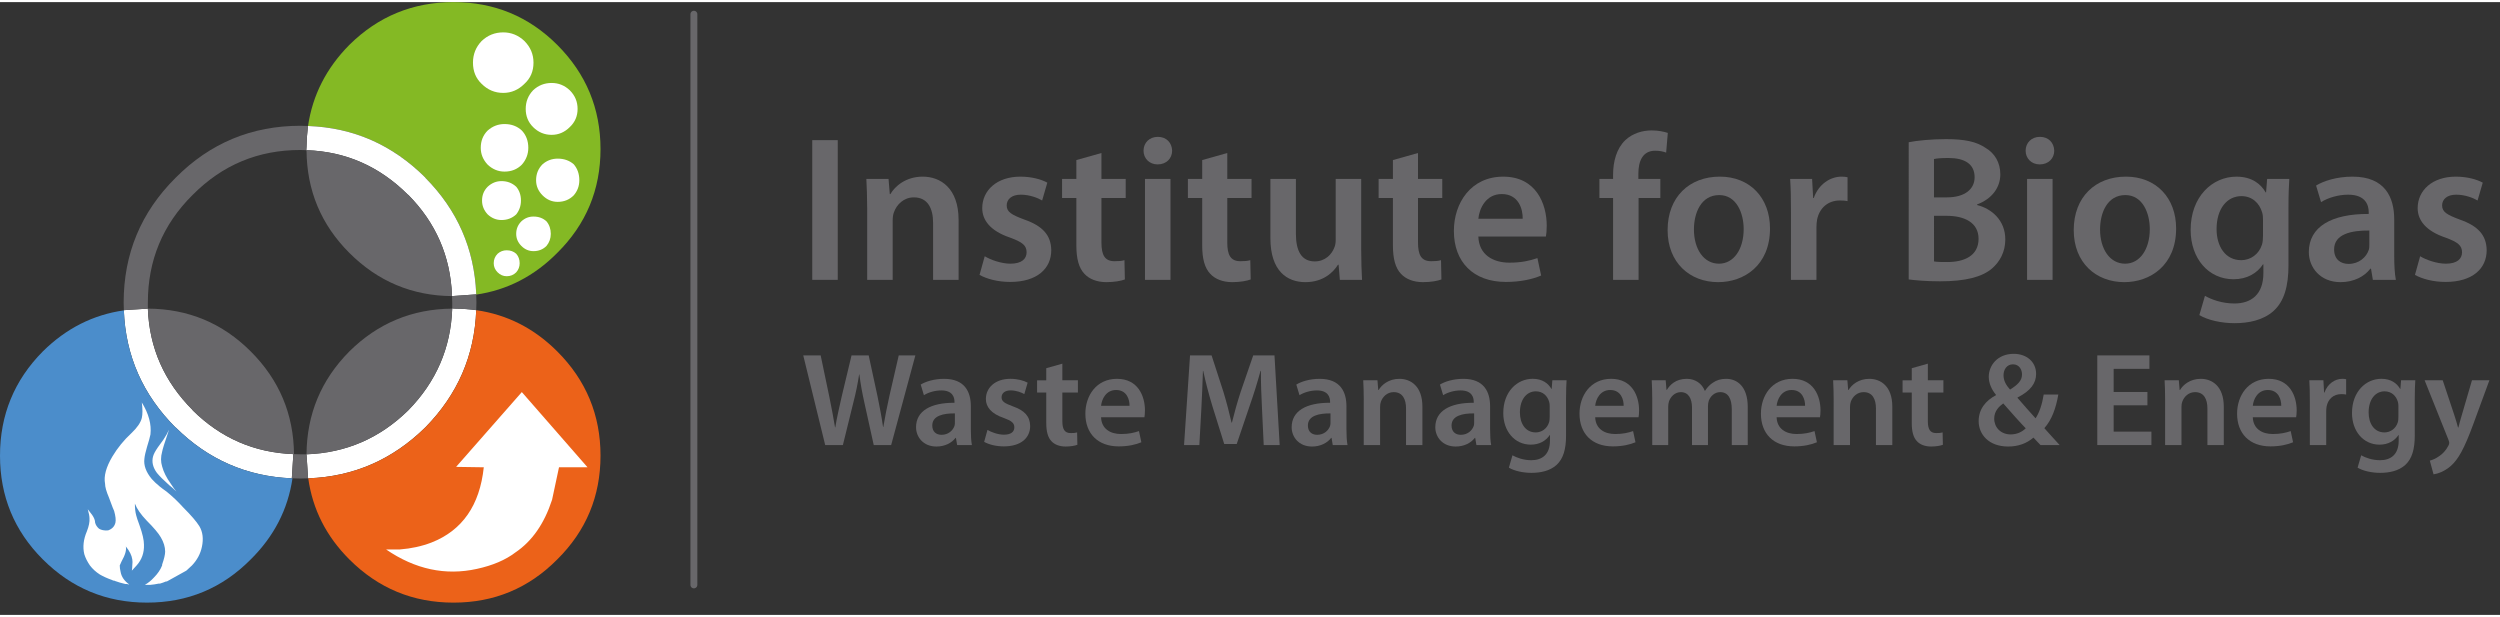
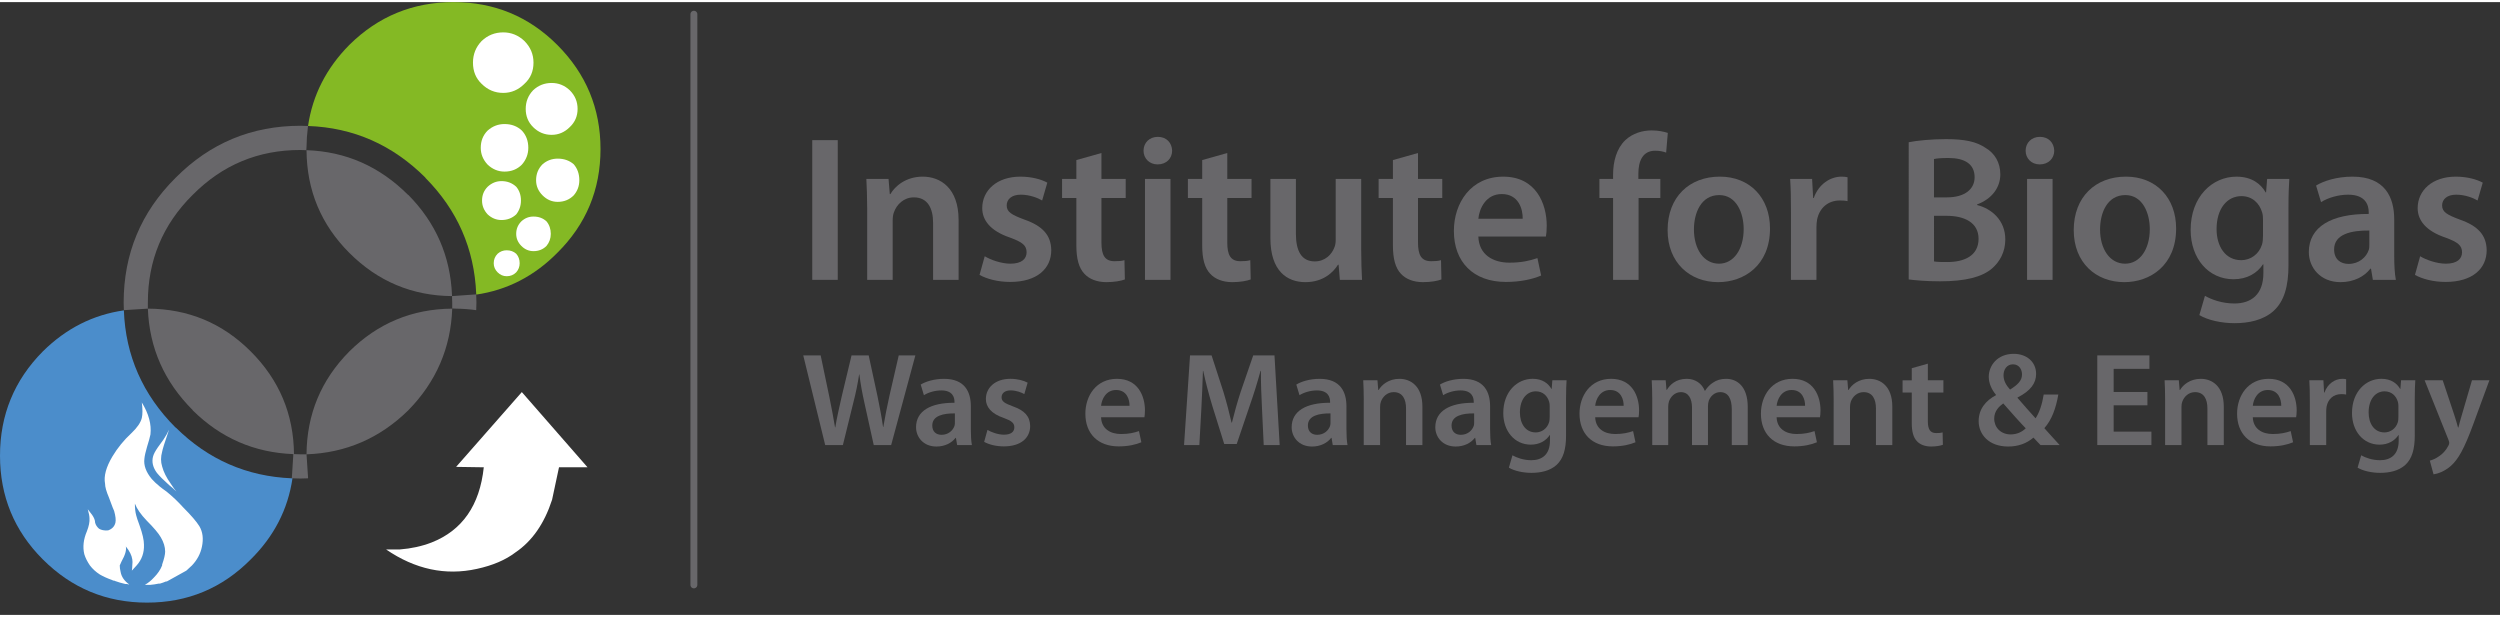
<svg xmlns="http://www.w3.org/2000/svg" id="Ebene_1" x="0px" y="0px" width="235" height="58" viewBox="0 0 289.13 70.87" xml:space="preserve">
  <rect x="0" y="0" width="289.13" height="70.87" fill="#333333" stroke="none" />
  <g>
    <g>
      <line fill-rule="evenodd" clip-rule="evenodd" fill="none" stroke="#68676A" stroke-width="0.8" stroke-linecap="round" stroke-linejoin="round" stroke-miterlimit="3" x1="80.25" y1="1.4" x2="80.25" y2="67.4" />
      <path fill-rule="evenodd" clip-rule="evenodd" fill="#84B924" d="M55.075,33.826V33.8c0.001-0.027,0.001-0.053,0-0.074    c-0.222-5.207-2.18-9.674-5.875-13.4V20.3c-3.802-3.795-8.327-5.787-13.575-5.975c0.526-3.566,2.118-6.691,4.775-9.375    C43.733,1.65,47.75,0,52.45,0s8.7,1.65,12,4.95c3.333,3.334,5,7.35,5,12.05c0,4.7-1.667,8.7-5,12    C61.783,31.695,58.658,33.303,55.075,33.826z" />
-       <path fill-rule="evenodd" clip-rule="evenodd" fill="#FFFFFF" d="M55.075,33.8l-2.8,0.2c0.001-0.037,0.001-0.071,0-0.1    c-0.184-4.52-1.875-8.395-5.075-11.625V22.3c-3.288-3.294-7.205-5.02-11.75-5.175h-0.025l0.025-0.399    c0.011-0.75,0.061-1.482,0.15-2.2c0.009-0.068,0.018-0.134,0.025-0.201c5.248,0.188,9.773,2.18,13.575,5.975v0.025    c3.695,3.727,5.653,8.193,5.875,13.4C55.076,33.748,55.076,33.773,55.075,33.8z M55.075,35.625    c-0.191,5.24-2.149,9.757-5.875,13.548l-0.025,0.025c-3.791,3.725-8.299,5.684-13.525,5.875h-0.025v-0.1l-0.175-2.676    c4.543-0.164,8.46-1.855,11.75-5.074l0.025-0.025c3.221-3.293,4.913-7.209,5.075-11.75v-0.023l0.375,0.023    C53.497,35.459,54.296,35.518,55.075,35.625z M14.325,35.625L17.1,35.45c0.172,4.544,1.906,8.462,5.2,11.75h-0.025    c3.24,3.209,7.124,4.902,11.65,5.076l-0.175,2.799c-5.218-0.217-9.693-2.176-13.425-5.875H20.3    c-3.79-3.795-5.781-8.313-5.975-13.548V35.625z" />
      <path fill-rule="evenodd" clip-rule="evenodd" fill="#68676A" d="M33.825,55.074c-0.028,0.002-0.053,0.002-0.075,0l0.175-2.799    c-4.526-0.174-8.41-1.867-11.65-5.076H22.3c-3.294-3.287-5.028-7.205-5.2-11.75l-2.775,0.176c-0.017-0.289-0.025-0.58-0.025-0.875    c0.004-5.646,2.004-10.454,6-14.425l0.025-0.025c3.971-3.996,8.779-5.997,14.425-6c0.286,0,0.569,0.008,0.85,0.025h0.025    c-0.007,0.066-0.016,0.133-0.025,0.201c-0.089,0.718-0.139,1.45-0.15,2.2l-0.025,0.399c-0.225-0.017-0.45-0.024-0.675-0.024    c-4.875-0.004-9.025,1.721-12.45,5.175L22.275,22.3c-3.454,3.425-5.179,7.574-5.175,12.45c0,0.219,0,0.436,0,0.65v0.049    c4.657,0.023,8.624,1.673,11.9,4.951c3.292,3.291,4.959,7.25,5,11.875c0.25,0.016,0.5,0.023,0.75,0.023c0.236,0,0.469,0,0.7,0    l0.175,2.676v0.1c-0.289,0.018-0.58,0.025-0.875,0.025C34.436,55.1,34.127,55.092,33.825,55.074z M52.3,35.45    c-0.162,4.541-1.854,8.457-5.075,11.75L47.2,47.225c-3.29,3.219-7.207,4.91-11.75,5.074c0.035-4.635,1.685-8.602,4.95-11.898    C43.698,37.135,47.665,35.487,52.3,35.45z M52.275,34c-4.625-0.041-8.583-1.708-11.875-5c-3.271-3.271-4.921-7.229-4.95-11.875    c4.545,0.155,8.462,1.881,11.75,5.175v-0.024c3.2,3.23,4.892,7.105,5.075,11.625C52.277,33.929,52.277,33.963,52.275,34l2.8-0.2    v0.025c0.017,0.302,0.025,0.609,0.025,0.925c0,0.297-0.008,0.588-0.025,0.875c-0.779-0.107-1.579-0.166-2.4-0.176L52.3,35.426    c0-0.229,0-0.453,0-0.676C52.3,34.494,52.292,34.244,52.275,34z" />
-       <path fill-rule="evenodd" clip-rule="evenodd" fill="#EC6219" d="M35.65,55.074c5.226-0.191,9.734-2.15,13.525-5.875l0.025-0.025    c3.726-3.791,5.684-8.309,5.875-13.548c3.58,0.513,6.705,2.105,9.375,4.775c3.333,3.332,5,7.35,5,12.049c0,4.701-1.667,8.701-5,12    c-3.3,3.334-7.3,5-12,5s-8.717-1.666-12.05-5C37.735,61.785,36.151,58.66,35.65,55.074z" />
      <path fill-rule="evenodd" clip-rule="evenodd" fill="#4B8DCB" d="M33.75,55.074c0.022,0.002,0.047,0.002,0.075,0    c-0.523,3.584-2.131,6.709-4.825,9.375c-3.3,3.334-7.3,5-12,5c-4.7,0-8.716-1.666-12.05-5C1.65,61.15,0,57.15,0,52.449    C0,47.75,1.65,43.732,4.95,40.4c2.683-2.656,5.808-4.24,9.375-4.75c0.194,5.236,2.186,9.753,5.975,13.548h0.025    C24.057,52.898,28.532,54.857,33.75,55.074z" />
      <g>
        <path fill-rule="evenodd" clip-rule="evenodd" fill="#FFFFFF" d="M18.9,50.6c0.267-0.4,0.483-0.783,0.65-1.15     c-0.5,1.467-0.767,2.316-0.8,2.551c-0.167,0.6-0.167,1.166,0,1.699c0.167,0.635,0.5,1.301,1,2c0.233,0.367,0.45,0.668,0.65,0.9     c-0.233-0.232-0.517-0.482-0.85-0.75c-0.633-0.566-1.1-1.033-1.4-1.4c-0.467-0.633-0.617-1.266-0.45-1.9     c0.067-0.266,0.25-0.615,0.55-1.049C18.517,51.133,18.733,50.834,18.9,50.6z M16.4,46.299c0.8,1.301,1.133,2.535,1,3.701     c-0.067,0.334-0.2,0.816-0.4,1.449c-0.167,0.566-0.267,1.018-0.3,1.35c-0.1,0.768,0.183,1.551,0.85,2.352     c0.233,0.266,0.533,0.549,0.9,0.85c0.2,0.166,0.467,0.367,0.8,0.6c0.667,0.533,1.317,1.15,1.95,1.85     c0.9,0.9,1.517,1.617,1.85,2.15c0.4,0.666,0.5,1.467,0.3,2.4c-0.167,0.799-0.55,1.516-1.15,2.15c-0.2,0.199-0.417,0.398-0.65,0.6     L19.3,67h-0.1c-0.233,0.1-0.467,0.184-0.7,0.25c-0.033,0-0.083,0-0.15,0c-0.3,0.066-0.633,0.117-1,0.15h-0.1     c-0.167,0-0.333,0-0.5,0c0.4-0.234,0.75-0.518,1.05-0.852c0.433-0.432,0.75-0.898,0.95-1.398v-0.102     c0.233-0.666,0.35-1.166,0.35-1.5c0-0.533-0.167-1.082-0.5-1.648c-0.267-0.467-0.816-1.117-1.65-1.951     C16.284,59.25,15.833,58.6,15.6,58c0,0.533,0.05,0.982,0.15,1.35c0.034,0.166,0.167,0.566,0.4,1.199     c0.333,0.934,0.5,1.668,0.5,2.201c0.033,0.934-0.25,1.732-0.85,2.4c-0.167,0.199-0.35,0.398-0.55,0.6     c0.034-0.234,0.05-0.434,0.05-0.6c0.033-0.301,0.033-0.533,0-0.701c-0.067-0.467-0.317-0.967-0.75-1.5     c0.1,0.4-0.067,0.984-0.5,1.75c-0.067,0.135-0.133,0.283-0.2,0.451c0,0.232,0.033,0.482,0.1,0.75c0.1,0.566,0.433,1.049,1,1.449     c-0.1,0-0.183-0.016-0.25-0.051h-0.2c-0.433-0.1-0.833-0.215-1.2-0.35L13.2,66.9c-0.033,0-0.067,0-0.1,0s-0.066-0.018-0.1-0.051     c-0.566-0.199-1.05-0.416-1.45-0.65c-0.467-0.299-0.85-0.65-1.15-1.049c-0.3-0.434-0.517-0.867-0.65-1.301     c-0.2-0.834-0.1-1.717,0.3-2.65c0.233-0.6,0.333-1.1,0.3-1.5c0-0.232-0.066-0.582-0.2-1.049c0.267,0.332,0.433,0.549,0.5,0.648     c0.233,0.334,0.35,0.635,0.35,0.9c0.067,0.268,0.217,0.5,0.45,0.701c0.267,0.166,0.617,0.232,1.05,0.199     c0.467-0.166,0.75-0.467,0.85-0.9c0.067-0.299,0.017-0.75-0.15-1.35c-0.033-0.033-0.233-0.551-0.6-1.551     c-0.3-0.699-0.45-1.232-0.45-1.6c-0.167-0.865,0.117-1.916,0.85-3.15c0.6-1,1.333-1.898,2.2-2.699     c0.667-0.633,1.067-1.217,1.2-1.75C16.5,47.666,16.5,47.066,16.4,46.299z" />
      </g>
      <g>
        <path fill-rule="evenodd" clip-rule="evenodd" fill="#FFFFFF" d="M64.5,18.101c0.733,0,1.35,0.217,1.85,0.649     c0.434,0.5,0.65,1.116,0.65,1.851c0,0.666-0.216,1.25-0.65,1.75c-0.5,0.5-1.117,0.75-1.85,0.75c-0.667,0-1.25-0.25-1.75-0.75     S62,21.267,62,20.601c0-0.734,0.25-1.351,0.75-1.851C63.25,18.318,63.833,18.101,64.5,18.101z" />
      </g>
      <g>
        <path fill-rule="evenodd" clip-rule="evenodd" fill="#FFFFFF" d="M61.65,10.2c0.6-0.566,1.316-0.85,2.15-0.85     c0.8,0,1.5,0.283,2.1,0.85c0.6,0.6,0.9,1.316,0.9,2.15c0,0.833-0.3,1.533-0.9,2.1c-0.6,0.6-1.3,0.901-2.1,0.901     c-0.833,0-1.55-0.301-2.15-0.901c-0.567-0.566-0.85-1.267-0.85-2.1C60.8,11.517,61.083,10.8,61.65,10.2z" />
      </g>
      <g>
        <path fill-rule="evenodd" clip-rule="evenodd" fill="#FFFFFF" d="M58.6,28.701c0.434,0,0.8,0.133,1.1,0.4     c0.267,0.3,0.4,0.666,0.4,1.1c0,0.4-0.133,0.75-0.4,1.05c-0.3,0.3-0.667,0.45-1.1,0.45c-0.4,0-0.75-0.15-1.05-0.45     c-0.3-0.3-0.45-0.649-0.45-1.05c0-0.434,0.15-0.8,0.45-1.1C57.85,28.833,58.2,28.701,58.6,28.701z" />
      </g>
      <g>
        <path fill-rule="evenodd" clip-rule="evenodd" fill="#FFFFFF" d="M60.65,9.45c-0.7,0.7-1.517,1.05-2.45,1.05     c-0.967,0-1.8-0.35-2.5-1.05c-0.667-0.633-1-1.45-1-2.45c0-0.966,0.333-1.8,1-2.5c0.7-0.667,1.533-1,2.5-1     c0.933,0,1.75,0.333,2.45,1c0.7,0.7,1.05,1.534,1.05,2.5C61.7,8,61.35,8.817,60.65,9.45z" />
      </g>
      <g>
        <path fill-rule="evenodd" clip-rule="evenodd" fill="#FFFFFF" d="M61.7,24.8c0.6,0,1.1,0.184,1.5,0.551     c0.333,0.399,0.5,0.883,0.5,1.449c0,0.533-0.167,1-0.5,1.4c-0.4,0.4-0.9,0.6-1.5,0.6c-0.533,0-1-0.199-1.4-0.6     s-0.6-0.867-0.6-1.4c0-0.566,0.2-1.05,0.6-1.449C60.7,24.984,61.167,24.8,61.7,24.8z" />
      </g>
      <g>
        <path fill-rule="evenodd" clip-rule="evenodd" fill="#FFFFFF" d="M59.7,21.351c0.367,0.434,0.55,0.967,0.55,1.6     c0,0.6-0.183,1.133-0.55,1.6c-0.467,0.434-1.033,0.65-1.7,0.65c-0.6,0-1.133-0.217-1.6-0.65c-0.434-0.467-0.65-1-0.65-1.6     c0-0.633,0.217-1.166,0.65-1.6c0.466-0.434,1-0.65,1.6-0.65C58.667,20.701,59.233,20.917,59.7,21.351z" />
      </g>
      <g>
        <path fill-rule="evenodd" clip-rule="evenodd" fill="#FFFFFF" d="M60.35,14.851c0.5,0.533,0.75,1.199,0.75,2     c0,0.732-0.25,1.383-0.75,1.949c-0.533,0.533-1.2,0.801-2,0.801c-0.733,0-1.383-0.268-1.95-0.801     c-0.534-0.566-0.8-1.217-0.8-1.949c0-0.801,0.267-1.467,0.8-2c0.566-0.5,1.216-0.75,1.95-0.75     C59.15,14.101,59.817,14.351,60.35,14.851z" />
      </g>
      <g>
        <path fill-rule="evenodd" clip-rule="evenodd" fill="#FFFFFF" d="M67.95,53.799h-3.3l-0.8,3.75     c-0.9,2.768-2.316,4.801-4.25,6.102c-1.133,0.865-2.617,1.5-4.45,1.898c-3.633,0.801-7.133,0.051-10.5-2.25h1.6     c1.3-0.1,2.517-0.365,3.65-0.799c3.566-1.4,5.583-4.301,6.05-8.701l-3.2-0.049l7.6-8.65L67.95,53.799z" />
      </g>
    </g>
    <g>
      <g>
        <path fill="#68676A" d="M95.436,51.227l-2.538-10.367h2.015l0.984,4.707c0.262,1.262,0.508,2.584,0.677,3.615h0.031     c0.169-1.092,0.461-2.322,0.753-3.631l1.123-4.691h1.984l1.03,4.77c0.246,1.23,0.477,2.383,0.631,3.506h0.03     c0.185-1.139,0.431-2.322,0.708-3.6l1.076-4.676h1.923l-2.799,10.367h-2.015l-1.076-4.875c-0.262-1.186-0.446-2.17-0.585-3.291     h-0.03c-0.169,1.107-0.369,2.105-0.677,3.291l-1.2,4.875H95.436z" />
        <path fill="#68676A" d="M112.28,49.428c0,0.676,0.031,1.338,0.123,1.799h-1.708l-0.138-0.83h-0.046c-0.446,0.584-1.23,1-2.215,1     c-1.507,0-2.353-1.092-2.353-2.23c0-1.877,1.676-2.846,4.445-2.83v-0.123c0-0.492-0.2-1.307-1.522-1.307     c-0.738,0-1.507,0.23-2.015,0.553l-0.369-1.23c0.554-0.338,1.522-0.662,2.707-0.662c2.399,0,3.091,1.523,3.091,3.17V49.428z      M110.434,47.566c-1.338-0.016-2.615,0.262-2.615,1.4c0,0.738,0.477,1.076,1.077,1.076c0.769,0,1.307-0.492,1.492-1.031     c0.046-0.139,0.046-0.277,0.046-0.414V47.566z" />
        <path fill="#68676A" d="M114.203,49.473c0.416,0.262,1.23,0.555,1.907,0.555c0.831,0,1.2-0.354,1.2-0.846     c0-0.508-0.308-0.754-1.23-1.092c-1.461-0.492-2.062-1.293-2.062-2.186c0-1.322,1.092-2.338,2.83-2.338     c0.831,0,1.554,0.201,2,0.447l-0.385,1.322c-0.308-0.184-0.923-0.43-1.584-0.43c-0.677,0-1.046,0.338-1.046,0.799     c0,0.477,0.354,0.691,1.307,1.047c1.369,0.477,1.984,1.168,2,2.275c0,1.369-1.062,2.354-3.045,2.354     c-0.908,0-1.723-0.215-2.276-0.523L114.203,49.473z" />
-         <path fill="#68676A" d="M122.863,41.814v1.922h1.8v1.416h-1.8v3.307c0,0.922,0.246,1.383,0.969,1.383     c0.338,0,0.523-0.014,0.738-0.076l0.031,1.43c-0.277,0.109-0.784,0.201-1.369,0.201c-0.707,0-1.276-0.23-1.63-0.615     c-0.416-0.432-0.6-1.123-0.6-2.107v-3.521h-1.061v-1.416h1.061v-1.4L122.863,41.814z" />
        <path fill="#68676A" d="M127.34,48.012c0.046,1.354,1.092,1.939,2.308,1.939c0.876,0,1.492-0.139,2.076-0.34L132,50.904     c-0.646,0.277-1.538,0.477-2.615,0.477c-2.43,0-3.86-1.492-3.86-3.783c0-2.076,1.261-4.031,3.66-4.031c2.431,0,3.23,2,3.23,3.646     c0,0.354-0.031,0.631-0.062,0.799H127.34z M130.632,46.689c0.015-0.691-0.292-1.83-1.554-1.83c-1.169,0-1.661,1.061-1.738,1.83     H130.632z" />
        <path fill="#68676A" d="M145.952,46.998c-0.062-1.34-0.139-2.953-0.123-4.354h-0.046c-0.339,1.262-0.77,2.66-1.23,3.969     l-1.523,4.49h-1.446l-1.384-4.43c-0.4-1.322-0.769-2.738-1.046-4.029h-0.031c-0.046,1.354-0.107,3-0.185,4.414l-0.23,4.168     h-1.769l0.692-10.367h2.492l1.354,4.17c0.369,1.215,0.692,2.445,0.953,3.598h0.046c0.277-1.123,0.63-2.398,1.031-3.613     l1.43-4.154h2.46l0.601,10.367h-1.846L145.952,46.998z" />
        <path fill="#68676A" d="M155.72,49.428c0,0.676,0.031,1.338,0.123,1.799h-1.707l-0.139-0.83h-0.046c-0.446,0.584-1.23,1-2.215,1     c-1.507,0-2.353-1.092-2.353-2.23c0-1.877,1.676-2.846,4.444-2.83v-0.123c0-0.492-0.2-1.307-1.522-1.307     c-0.738,0-1.508,0.23-2.015,0.553l-0.369-1.23c0.554-0.338,1.522-0.662,2.707-0.662c2.399,0,3.091,1.523,3.091,3.17V49.428z      M153.874,47.566c-1.338-0.016-2.614,0.262-2.614,1.4c0,0.738,0.477,1.076,1.077,1.076c0.769,0,1.307-0.492,1.491-1.031     c0.046-0.139,0.046-0.277,0.046-0.414V47.566z" />
        <path fill="#68676A" d="M157.722,45.967c0-0.861-0.031-1.584-0.063-2.23h1.646l0.092,1.123h0.047     c0.338-0.584,1.153-1.293,2.398-1.293c1.308,0,2.661,0.848,2.661,3.215v4.445h-1.892v-4.229c0-1.078-0.4-1.893-1.431-1.893     c-0.753,0-1.276,0.539-1.477,1.107c-0.062,0.154-0.092,0.385-0.092,0.6v4.414h-1.892V45.967z" />
        <path fill="#68676A" d="M172.334,49.428c0,0.676,0.03,1.338,0.123,1.799h-1.707l-0.139-0.83h-0.046c-0.446,0.584-1.23,1-2.215,1     c-1.508,0-2.354-1.092-2.354-2.23c0-1.877,1.677-2.846,4.445-2.83v-0.123c0-0.492-0.2-1.307-1.523-1.307     c-0.738,0-1.507,0.23-2.015,0.553l-0.369-1.23c0.554-0.338,1.522-0.662,2.707-0.662c2.399,0,3.092,1.523,3.092,3.17V49.428z      M170.488,47.566c-1.338-0.016-2.614,0.262-2.614,1.4c0,0.738,0.477,1.076,1.076,1.076c0.77,0,1.308-0.492,1.492-1.031     c0.046-0.139,0.046-0.277,0.046-0.414V47.566z" />
        <path fill="#68676A" d="M181.117,50.135c0,1.568-0.323,2.691-1.107,3.398c-0.769,0.693-1.86,0.908-2.892,0.908     c-0.953,0-1.969-0.215-2.614-0.6l0.415-1.43c0.477,0.275,1.276,0.568,2.184,0.568c1.23,0,2.154-0.646,2.154-2.262v-0.645h-0.031     c-0.431,0.66-1.185,1.107-2.184,1.107c-1.861,0-3.185-1.539-3.185-3.662c0-2.461,1.6-3.953,3.399-3.953     c1.153,0,1.814,0.555,2.169,1.17h0.03l0.077-1h1.646c-0.03,0.508-0.062,1.123-0.062,2.154V50.135z M179.226,46.736     c0-0.186-0.016-0.354-0.062-0.508c-0.2-0.693-0.738-1.215-1.538-1.215c-1.062,0-1.846,0.922-1.846,2.445     c0,1.275,0.646,2.307,1.83,2.307c0.708,0,1.323-0.461,1.538-1.154c0.062-0.184,0.077-0.445,0.077-0.66V46.736z" />
        <path fill="#68676A" d="M184.487,48.012c0.046,1.354,1.092,1.939,2.307,1.939c0.877,0,1.492-0.139,2.076-0.34l0.277,1.293     c-0.646,0.277-1.538,0.477-2.615,0.477c-2.43,0-3.86-1.492-3.86-3.783c0-2.076,1.262-4.031,3.661-4.031     c2.43,0,3.229,2,3.229,3.646c0,0.354-0.03,0.631-0.062,0.799H184.487z M187.778,46.689c0.016-0.691-0.292-1.83-1.553-1.83     c-1.17,0-1.662,1.061-1.738,1.83H187.778z" />
        <path fill="#68676A" d="M191.087,45.967c0-0.861-0.031-1.584-0.063-2.23h1.615l0.093,1.107h0.046     c0.354-0.584,1.03-1.277,2.307-1.277c0.984,0,1.754,0.555,2.077,1.385h0.03c0.262-0.414,0.569-0.723,0.908-0.938     c0.43-0.293,0.907-0.447,1.537-0.447c1.23,0,2.492,0.848,2.492,3.246v4.414h-1.846V47.09c0-1.246-0.431-1.984-1.338-1.984     c-0.646,0-1.123,0.461-1.323,1c-0.062,0.168-0.092,0.414-0.092,0.631v4.49h-1.846v-4.338c0-1.045-0.415-1.783-1.292-1.783     c-0.708,0-1.185,0.553-1.369,1.061c-0.062,0.201-0.092,0.416-0.092,0.631v4.43h-1.846V45.967z" />
        <path fill="#68676A" d="M205.469,48.012c0.046,1.354,1.092,1.939,2.307,1.939c0.877,0,1.492-0.139,2.077-0.34l0.276,1.293     c-0.646,0.277-1.538,0.477-2.614,0.477c-2.431,0-3.861-1.492-3.861-3.783c0-2.076,1.262-4.031,3.661-4.031     c2.43,0,3.229,2,3.229,3.646c0,0.354-0.03,0.631-0.062,0.799H205.469z M208.76,46.689c0.016-0.691-0.292-1.83-1.554-1.83     c-1.168,0-1.66,1.061-1.737,1.83H208.76z" />
        <path fill="#68676A" d="M212.067,45.967c0-0.861-0.03-1.584-0.061-2.23h1.646l0.092,1.123h0.046     c0.339-0.584,1.154-1.293,2.4-1.293c1.307,0,2.66,0.848,2.66,3.215v4.445h-1.892v-4.229c0-1.078-0.399-1.893-1.431-1.893     c-0.754,0-1.276,0.539-1.477,1.107c-0.062,0.154-0.092,0.385-0.092,0.6v4.414h-1.893V45.967z" />
        <path fill="#68676A" d="M222.959,41.814v1.922h1.8v1.416h-1.8v3.307c0,0.922,0.246,1.383,0.97,1.383     c0.338,0,0.522-0.014,0.738-0.076l0.03,1.43c-0.276,0.109-0.784,0.201-1.369,0.201c-0.707,0-1.276-0.23-1.63-0.615     c-0.416-0.432-0.6-1.123-0.6-2.107v-3.521h-1.062v-1.416h1.062v-1.4L222.959,41.814z" />
        <path fill="#68676A" d="M235.987,51.227c-0.262-0.262-0.492-0.523-0.815-0.861c-0.769,0.662-1.737,1.031-2.922,1.031     c-2.276,0-3.415-1.432-3.415-2.938c0-1.385,0.815-2.369,2-3v-0.047c-0.492-0.584-0.831-1.338-0.831-2.076     c0-1.291,0.984-2.66,2.892-2.66c1.461,0,2.584,0.908,2.584,2.322c0,1.076-0.631,1.953-2.138,2.723l-0.016,0.047     c0.724,0.83,1.522,1.752,2.092,2.367c0.446-0.676,0.77-1.66,0.938-2.752h1.691c-0.276,1.6-0.753,2.922-1.614,3.891     c0.584,0.646,1.138,1.277,1.769,1.953H235.987z M234.28,49.289c-0.631-0.646-1.615-1.754-2.6-2.877     c-0.477,0.34-1.046,0.877-1.046,1.754c0,1.016,0.754,1.83,1.907,1.83C233.28,49.996,233.88,49.689,234.28,49.289z      M231.712,43.152c0,0.631,0.292,1.139,0.753,1.66c0.877-0.553,1.385-1.029,1.385-1.752c0-0.555-0.323-1.17-1.046-1.17     C232.096,41.891,231.712,42.49,231.712,43.152z" />
        <path fill="#68676A" d="M248.354,46.629h-3.906v3.045h4.367v1.553h-6.26V40.859h6.029v1.555h-4.137v2.676h3.906V46.629z" />
        <path fill="#68676A" d="M250.401,45.967c0-0.861-0.03-1.584-0.061-2.23h1.646l0.092,1.123h0.046     c0.339-0.584,1.154-1.293,2.4-1.293c1.307,0,2.66,0.848,2.66,3.215v4.445h-1.892v-4.229c0-1.078-0.399-1.893-1.431-1.893     c-0.754,0-1.276,0.539-1.477,1.107c-0.062,0.154-0.092,0.385-0.092,0.6v4.414h-1.893V45.967z" />
        <path fill="#68676A" d="M260.539,48.012c0.046,1.354,1.092,1.939,2.307,1.939c0.877,0,1.492-0.139,2.077-0.34l0.276,1.293     c-0.646,0.277-1.538,0.477-2.614,0.477c-2.431,0-3.861-1.492-3.861-3.783c0-2.076,1.262-4.031,3.661-4.031     c2.43,0,3.229,2,3.229,3.646c0,0.354-0.03,0.631-0.062,0.799H260.539z M263.83,46.689c0.016-0.691-0.292-1.83-1.554-1.83     c-1.168,0-1.66,1.061-1.737,1.83H263.83z" />
        <path fill="#68676A" d="M267.138,46.15c0-1.014-0.015-1.752-0.061-2.414h1.63l0.077,1.416h0.046     c0.369-1.047,1.246-1.586,2.062-1.586c0.184,0,0.292,0.016,0.445,0.047v1.77c-0.169-0.031-0.338-0.047-0.568-0.047     c-0.893,0-1.523,0.568-1.692,1.43c-0.03,0.17-0.046,0.369-0.046,0.57v3.891h-1.893V46.15z" />
        <path fill="#68676A" d="M279.273,50.135c0,1.568-0.323,2.691-1.107,3.398c-0.769,0.693-1.86,0.908-2.892,0.908     c-0.953,0-1.969-0.215-2.614-0.6l0.415-1.43c0.477,0.275,1.276,0.568,2.184,0.568c1.23,0,2.154-0.646,2.154-2.262v-0.645h-0.031     c-0.431,0.66-1.185,1.107-2.184,1.107c-1.861,0-3.185-1.539-3.185-3.662c0-2.461,1.6-3.953,3.399-3.953     c1.153,0,1.814,0.555,2.169,1.17h0.03l0.077-1h1.646c-0.03,0.508-0.062,1.123-0.062,2.154V50.135z M277.382,46.736     c0-0.186-0.016-0.354-0.062-0.508c-0.2-0.693-0.738-1.215-1.538-1.215c-1.062,0-1.846,0.922-1.846,2.445     c0,1.275,0.646,2.307,1.83,2.307c0.708,0,1.323-0.461,1.538-1.154c0.062-0.184,0.077-0.445,0.077-0.66V46.736z" />
        <path fill="#68676A" d="M282.505,43.736l1.338,4.014c0.154,0.463,0.323,1.031,0.431,1.447h0.046     c0.108-0.416,0.246-0.984,0.4-1.461l1.169-4h2.015l-1.876,5.107c-1.03,2.799-1.723,4.045-2.6,4.813     c-0.754,0.646-1.522,0.893-1.984,0.955l-0.431-1.584c0.323-0.078,0.708-0.246,1.092-0.523c0.369-0.23,0.785-0.678,1.047-1.186     c0.076-0.137,0.107-0.246,0.107-0.338c0-0.076-0.016-0.184-0.093-0.369l-2.753-6.875H282.505z" />
      </g>
      <g>
        <path fill="#68676A" d="M96.887,15.964v16.157h-2.948V15.964H96.887z" />
        <path fill="#68676A" d="M100.292,23.923c0-1.343-0.048-2.469-0.096-3.476h2.565l0.144,1.75h0.072     c0.527-0.911,1.798-2.014,3.739-2.014c2.038,0,4.147,1.318,4.147,5.01v6.928h-2.949V25.53c0-1.679-0.623-2.949-2.229-2.949     c-1.174,0-1.99,0.839-2.301,1.727c-0.096,0.239-0.144,0.599-0.144,0.935v6.88h-2.949V23.923z" />
        <path fill="#68676A" d="M113.886,29.389c0.647,0.407,1.917,0.862,2.972,0.862c1.294,0,1.87-0.551,1.87-1.318     c0-0.791-0.479-1.175-1.918-1.702c-2.277-0.767-3.212-2.014-3.212-3.403c0-2.062,1.702-3.644,4.411-3.644     c1.294,0,2.421,0.312,3.116,0.695l-0.599,2.062c-0.479-0.288-1.438-0.672-2.469-0.672c-1.055,0-1.63,0.527-1.63,1.247     c0,0.743,0.551,1.078,2.038,1.63c2.133,0.743,3.092,1.821,3.116,3.548c0,2.133-1.654,3.667-4.747,3.667     c-1.414,0-2.685-0.335-3.548-0.814L113.886,29.389z" />
        <path fill="#68676A" d="M127.384,17.451v2.997h2.805v2.205h-2.805v5.154c0,1.438,0.384,2.157,1.51,2.157     c0.527,0,0.815-0.024,1.151-0.12l0.048,2.229c-0.432,0.168-1.223,0.312-2.133,0.312c-1.103,0-1.99-0.359-2.541-0.959     c-0.647-0.671-0.935-1.75-0.935-3.284v-5.489h-1.654v-2.205h1.654v-2.182L127.384,17.451z" />
        <path fill="#68676A" d="M135.56,17.187c0,0.863-0.647,1.582-1.678,1.582c-0.983,0-1.63-0.719-1.63-1.582     c0-0.91,0.671-1.605,1.654-1.605C134.913,15.582,135.536,16.277,135.56,17.187z M132.419,32.122V20.448h2.949v11.674H132.419z" />
        <path fill="#68676A" d="M141.937,17.451v2.997h2.805v2.205h-2.805v5.154c0,1.438,0.384,2.157,1.51,2.157     c0.527,0,0.815-0.024,1.151-0.12l0.048,2.229c-0.432,0.168-1.223,0.312-2.133,0.312c-1.103,0-1.99-0.359-2.541-0.959     c-0.647-0.671-0.935-1.75-0.935-3.284v-5.489h-1.654v-2.205h1.654v-2.182L141.937,17.451z" />
        <path fill="#68676A" d="M157.425,28.622c0,1.391,0.048,2.541,0.096,3.5h-2.565l-0.144-1.75h-0.072     c-0.503,0.815-1.653,2.014-3.764,2.014c-2.109,0-4.051-1.271-4.051-5.082v-6.855h2.949V26.8c0,1.941,0.623,3.188,2.181,3.188     c1.198,0,1.966-0.814,2.253-1.582c0.12-0.239,0.168-0.575,0.168-0.911v-7.047h2.949V28.622z" />
        <path fill="#68676A" d="M163.995,17.451v2.997h2.805v2.205h-2.805v5.154c0,1.438,0.384,2.157,1.511,2.157     c0.527,0,0.814-0.024,1.15-0.12l0.048,2.229c-0.432,0.168-1.223,0.312-2.134,0.312c-1.103,0-1.989-0.359-2.541-0.959     c-0.646-0.671-0.935-1.75-0.935-3.284v-5.489h-1.654v-2.205h1.654v-2.182L163.995,17.451z" />
        <path fill="#68676A" d="M170.973,27.112c0.071,2.109,1.702,3.021,3.596,3.021c1.366,0,2.325-0.216,3.236-0.527l0.431,2.014     c-1.007,0.431-2.396,0.742-4.075,0.742c-3.787,0-6.017-2.325-6.017-5.896c0-3.236,1.966-6.28,5.705-6.28     c3.788,0,5.034,3.116,5.034,5.681c0,0.552-0.048,0.983-0.096,1.247H170.973z M176.103,25.05c0.023-1.079-0.456-2.853-2.422-2.853     c-1.821,0-2.589,1.653-2.708,2.853H176.103z" />
        <path fill="#68676A" d="M186.557,32.122v-9.469h-1.582v-2.205h1.582v-0.504c0-1.51,0.407-3.021,1.414-3.979     c0.863-0.814,2.014-1.126,3.044-1.126c0.792,0,1.415,0.144,1.87,0.287l-0.191,2.277c-0.336-0.12-0.72-0.216-1.271-0.216     c-1.463,0-1.942,1.223-1.942,2.661v0.6h2.541v2.205h-2.517v9.469H186.557z" />
        <path fill="#68676A" d="M204.704,26.176c0,4.291-3.021,6.209-5.992,6.209c-3.284,0-5.85-2.253-5.85-6.017     c0-3.836,2.518-6.185,6.041-6.185C202.379,20.184,204.704,22.628,204.704,26.176z M195.907,26.296c0,2.254,1.126,3.955,2.9,3.955     c1.678,0,2.853-1.63,2.853-4.003c0-1.822-0.815-3.932-2.829-3.932C196.746,22.317,195.907,24.355,195.907,26.296z" />
        <path fill="#68676A" d="M207.128,24.211c0-1.583-0.023-2.733-0.096-3.764h2.541l0.12,2.205h0.071     c0.575-1.63,1.942-2.469,3.213-2.469c0.287,0,0.455,0.023,0.694,0.071v2.757c-0.264-0.048-0.527-0.071-0.887-0.071     c-1.391,0-2.373,0.887-2.637,2.229c-0.048,0.264-0.072,0.576-0.072,0.888v6.064h-2.948V24.211z" />
        <path fill="#68676A" d="M220.746,16.205c0.935-0.192,2.637-0.359,4.314-0.359c2.157,0,3.524,0.287,4.603,1.03     c1.007,0.6,1.679,1.654,1.679,3.045c0,1.486-0.936,2.828-2.686,3.476v0.072c1.702,0.431,3.261,1.773,3.261,3.979     c0,1.438-0.624,2.565-1.534,3.356c-1.151,0.982-3.045,1.486-6.018,1.486c-1.63,0-2.853-0.12-3.619-0.216V16.205z M223.671,22.581     h1.51c2.062,0,3.188-0.959,3.188-2.325c0-1.534-1.151-2.229-3.021-2.229c-0.863,0-1.366,0.049-1.678,0.12V22.581z      M223.671,29.988c0.383,0.072,0.887,0.072,1.558,0.072c1.894,0,3.596-0.695,3.596-2.685c0-1.894-1.654-2.661-3.691-2.661h-1.462     V29.988z" />
        <path fill="#68676A" d="M237.577,17.187c0,0.863-0.647,1.582-1.679,1.582c-0.982,0-1.63-0.719-1.63-1.582     c0-0.91,0.672-1.605,1.654-1.605C236.93,15.582,237.553,16.277,237.577,17.187z M234.437,32.122V20.448h2.948v11.674H234.437z" />
        <path fill="#68676A" d="M251.673,26.176c0,4.291-3.021,6.209-5.992,6.209c-3.284,0-5.85-2.253-5.85-6.017     c0-3.836,2.518-6.185,6.041-6.185C249.348,20.184,251.673,22.628,251.673,26.176z M242.876,26.296c0,2.254,1.126,3.955,2.9,3.955     c1.678,0,2.853-1.63,2.853-4.003c0-1.822-0.815-3.932-2.829-3.932C243.715,22.317,242.876,24.355,242.876,26.296z" />
        <path fill="#68676A" d="M264.668,30.419c0,2.445-0.503,4.195-1.726,5.298c-1.198,1.08-2.9,1.414-4.507,1.414     c-1.486,0-3.068-0.334-4.075-0.934l0.647-2.23c0.743,0.432,1.989,0.887,3.404,0.887c1.917,0,3.355-1.007,3.355-3.523v-1.007     h-0.048c-0.671,1.03-1.846,1.726-3.404,1.726c-2.9,0-4.962-2.396-4.962-5.705c0-3.835,2.493-6.16,5.298-6.16     c1.798,0,2.829,0.862,3.38,1.821h0.048l0.12-1.558h2.564c-0.048,0.791-0.096,1.75-0.096,3.355V30.419z M261.72,25.122     c0-0.287-0.024-0.551-0.096-0.791c-0.312-1.078-1.15-1.894-2.397-1.894c-1.654,0-2.876,1.438-2.876,3.812     c0,1.989,1.006,3.596,2.853,3.596c1.103,0,2.062-0.719,2.396-1.798c0.096-0.288,0.12-0.695,0.12-1.03V25.122z" />
        <path fill="#68676A" d="M276.896,29.317c0,1.055,0.048,2.086,0.191,2.805h-2.661l-0.215-1.295h-0.072     c-0.695,0.911-1.918,1.559-3.452,1.559c-2.349,0-3.667-1.702-3.667-3.476c0-2.925,2.612-4.435,6.928-4.411v-0.191     c0-0.768-0.313-2.038-2.374-2.038c-1.15,0-2.349,0.359-3.14,0.863l-0.575-1.918c0.862-0.527,2.373-1.03,4.219-1.03     c3.739,0,4.818,2.373,4.818,4.938V29.317z M274.02,26.417c-2.085-0.024-4.075,0.407-4.075,2.182c0,1.15,0.743,1.678,1.678,1.678     c1.199,0,2.038-0.768,2.326-1.606c0.071-0.216,0.071-0.432,0.071-0.647V26.417z" />
        <path fill="#68676A" d="M279.895,29.389c0.647,0.407,1.918,0.862,2.973,0.862c1.295,0,1.87-0.551,1.87-1.318     c0-0.791-0.479-1.175-1.918-1.702c-2.277-0.767-3.212-2.014-3.212-3.403c0-2.062,1.702-3.644,4.41-3.644     c1.295,0,2.422,0.312,3.117,0.695l-0.6,2.062c-0.479-0.288-1.438-0.672-2.469-0.672c-1.056,0-1.631,0.527-1.631,1.247     c0,0.743,0.552,1.078,2.038,1.63c2.133,0.743,3.092,1.821,3.116,3.548c0,2.133-1.654,3.667-4.746,3.667     c-1.415,0-2.686-0.335-3.548-0.814L279.895,29.389z" />
      </g>
    </g>
  </g>
</svg>